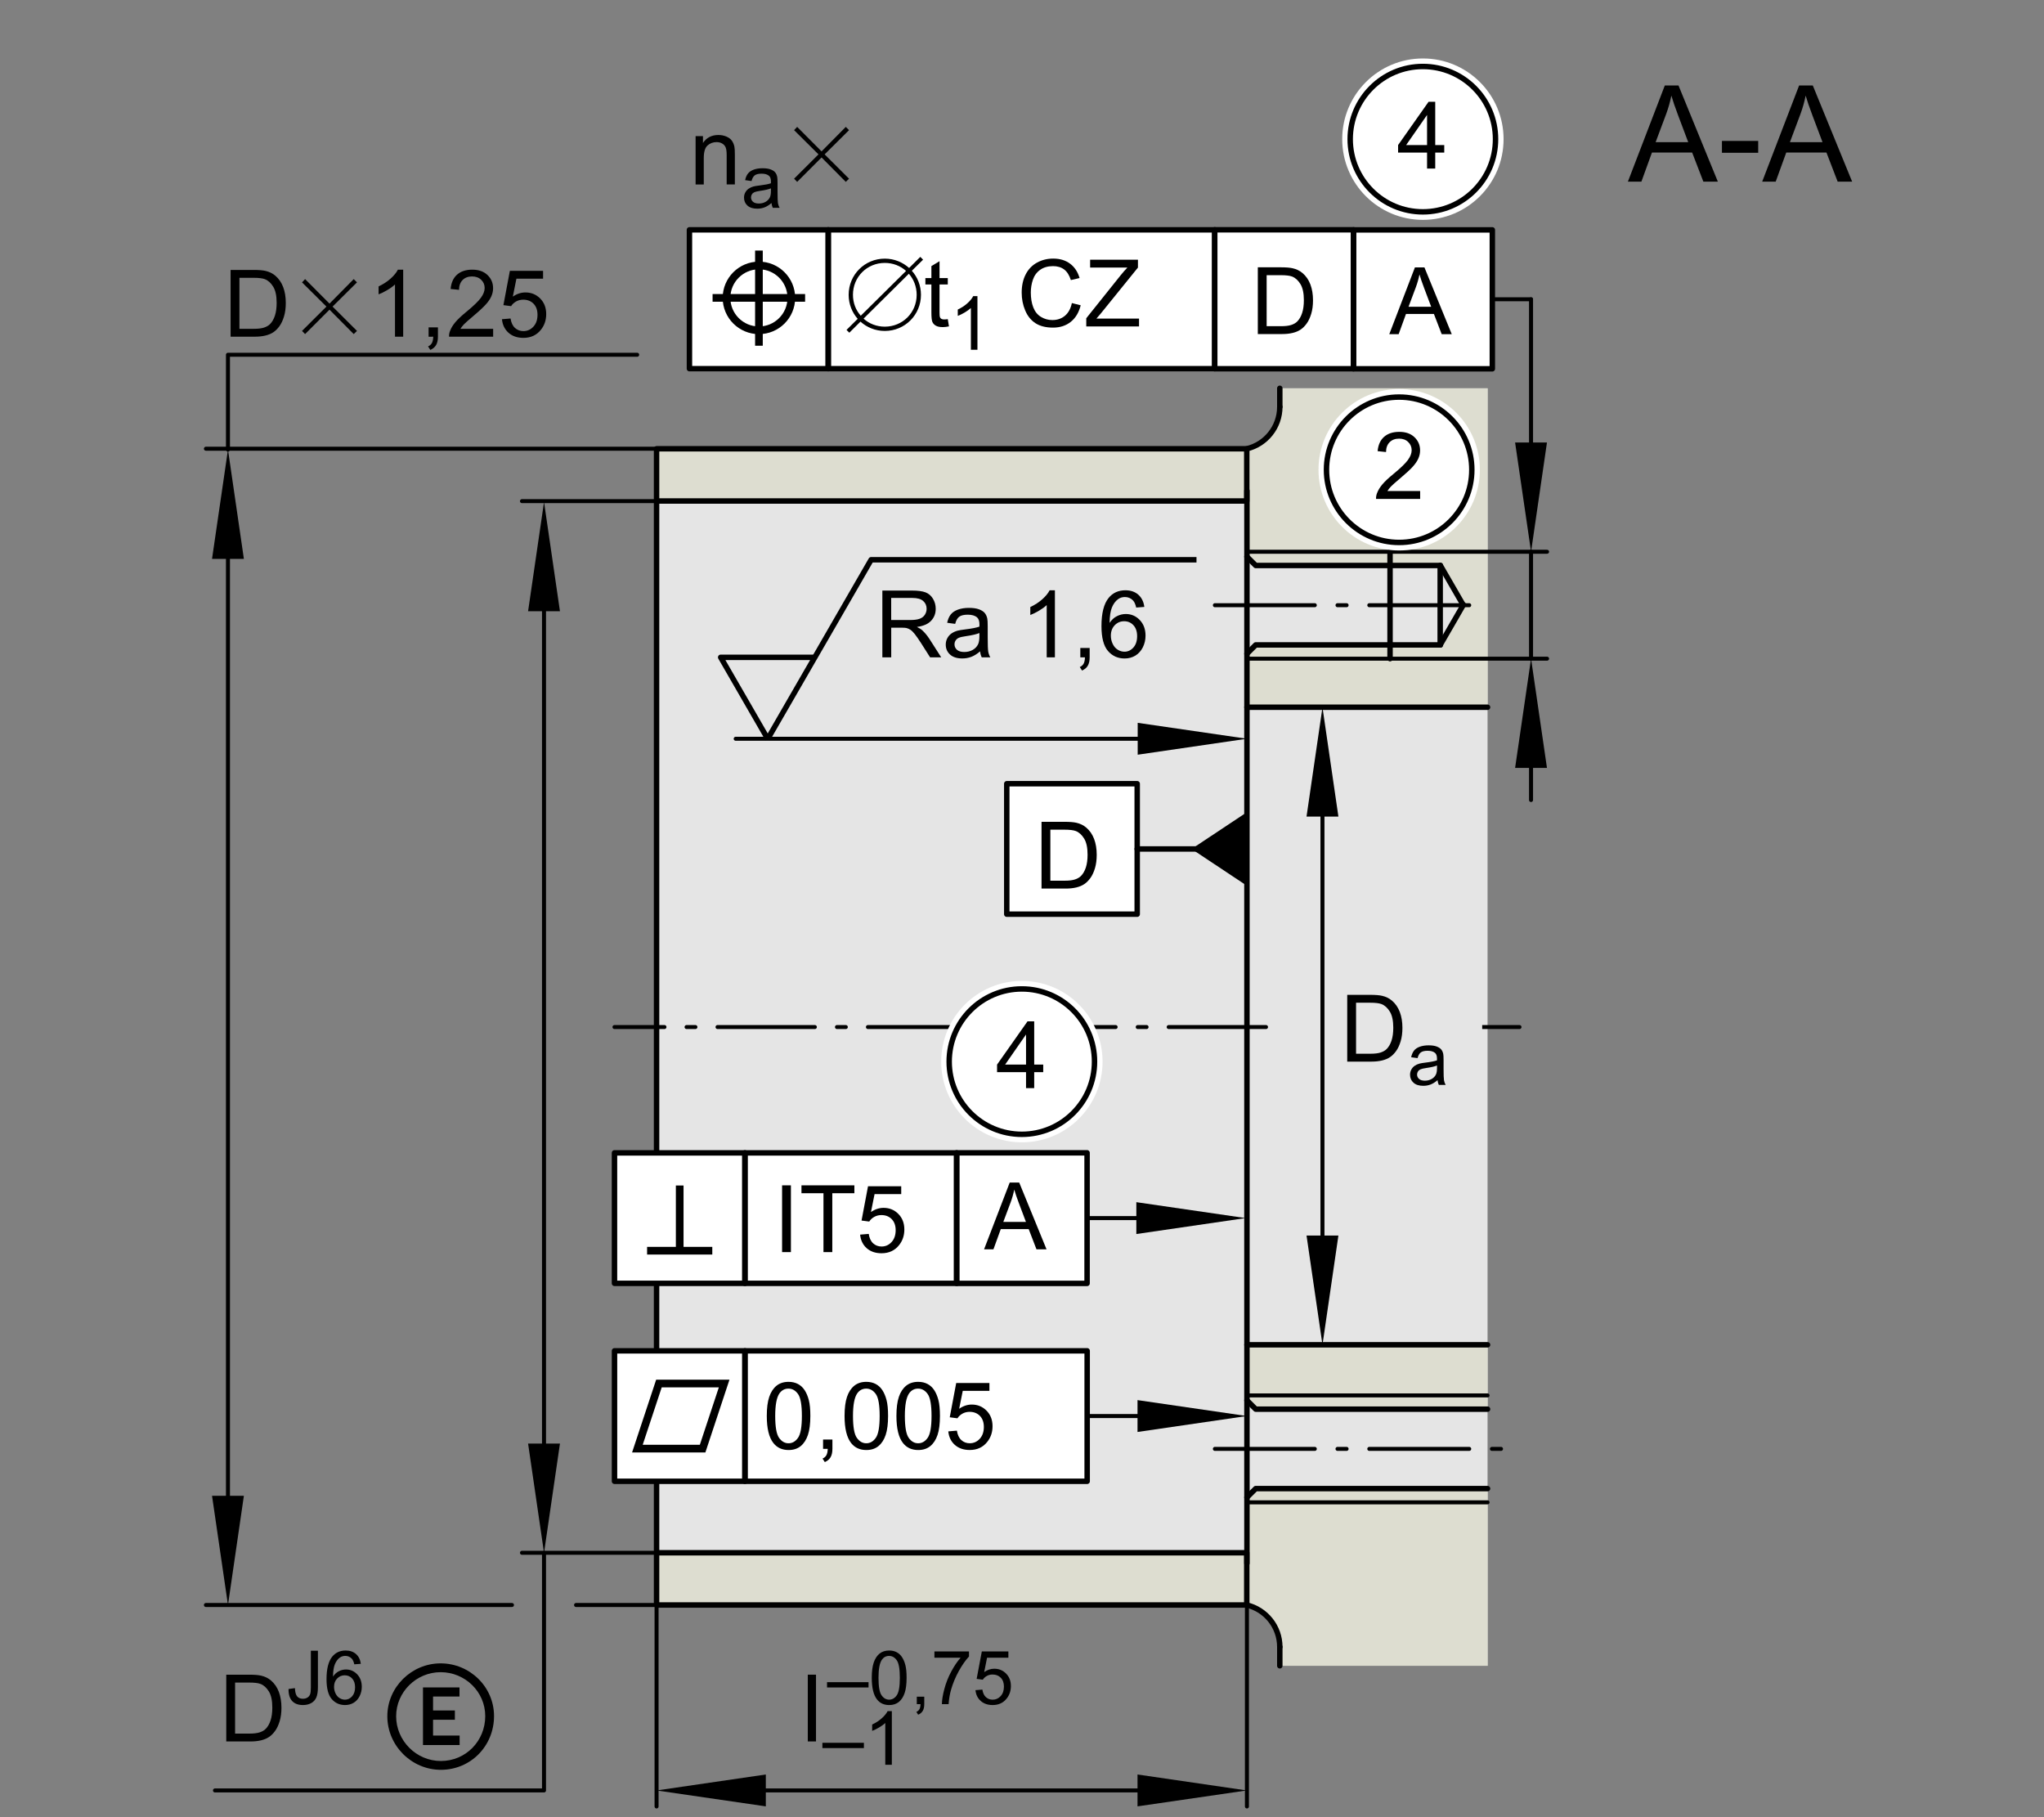
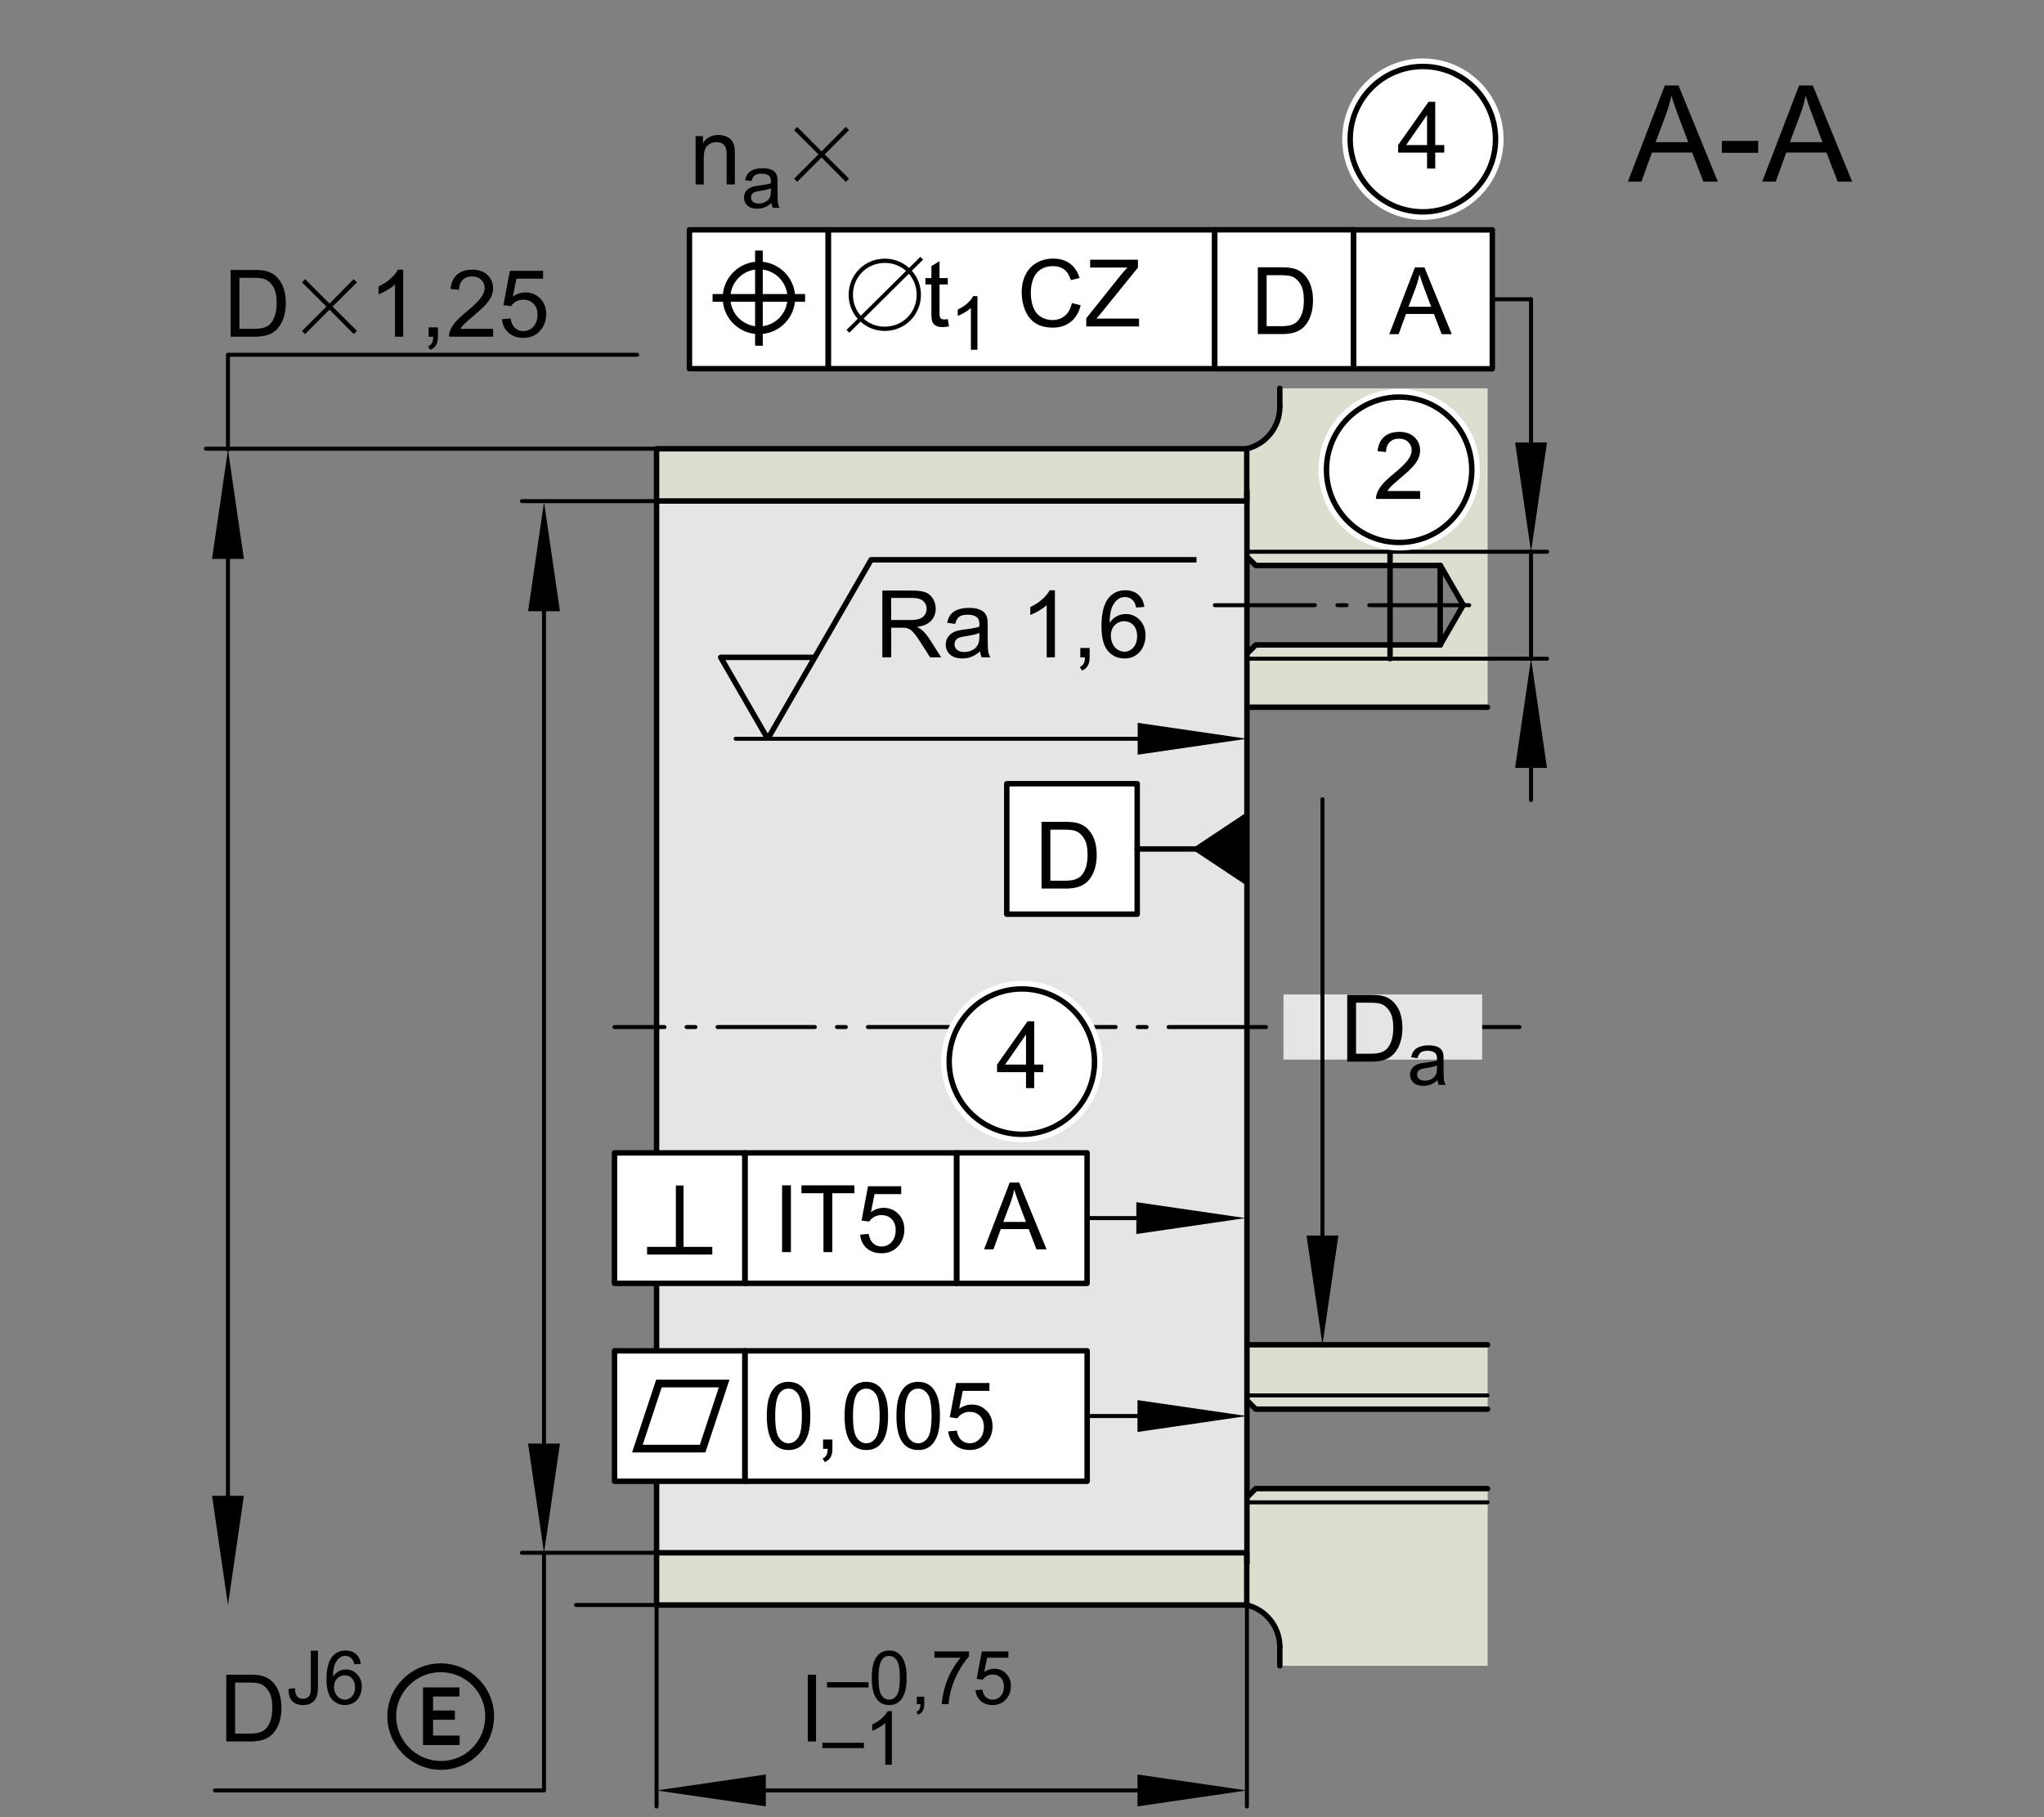
<svg xmlns="http://www.w3.org/2000/svg" version="1.1" x="0px" y="0px" viewBox="0 0 127.559 113.386" style="enable-background:new 0 0 127.559 113.386;" xml:space="preserve">
  <rect x="0" y="0" width="127.559" height="113.386" fill="#808080" stroke="none" />
  <g id="rahmen">
    <rect id="Rahmen_x5F_transp_1_" style="fill:none;" width="127.559" height="113.386" />
  </g>
  <g id="diagramm_x5F_hintergrund">
</g>
  <g id="fuellungen">
-     <path style="fill:#E5E5E5;" d="M92.833,24.23v79.708H79.866v-1.175c0-1.265-0.874-2.326-2.049-2.615v-72.14   c1.175-0.289,2.049-1.356,2.049-2.621V24.23H92.833z" />
    <rect x="40.974" y="28.003" style="fill:#E5E5E5;" width="36.832" height="72.145" />
    <rect x="40.98" y="27.998" style="fill:#DDDDD0;" width="36.83" height="3.26" />
    <rect x="40.98" y="96.888" style="fill:#DDDDD0;" width="36.83" height="3.26" />
    <path style="fill:#DDDDD0;" d="M92.84,24.228v19.9H77.82v-3.34l0.55-0.55h11.51l1.45-2.5l-0.03-0.02l-1.41-2.44H78.37l-0.55-0.54   v-4.12h-0.01v-2.62c1.18-0.28,2.06-1.34,2.06-2.61v-1.16H92.84z" />
    <polygon style="fill:#DDDDD0;" points="92.84,83.908 92.84,87.928 78.37,87.928 77.82,87.378 77.82,83.908  " />
    <path style="fill:#DDDDD0;" d="M92.84,92.878v11.06H79.87v-1.18c0-1.27-0.88-2.33-2.06-2.61v-2.6h0.01v-4.12l0.55-0.55H92.84z" />
  </g>
  <g id="lichtkanten">
    <g id="festeKanten">
	</g>
  </g>
  <g id="konturen">
    <polyline style="fill:none;stroke:#000000;stroke-width:0.34;stroke-linecap:round;stroke-linejoin:round;stroke-miterlimit:10;" points="   77.817,34.736 78.365,35.284 89.889,35.284  " />
    <line style="fill:none;stroke:#000000;stroke-width:0.34;stroke-linecap:round;stroke-linejoin:round;stroke-miterlimit:10;" x1="86.748" y1="34.427" x2="86.748" y2="41.099" />
    <line style="fill:none;stroke:#000000;stroke-width:0.34;stroke-linecap:round;stroke-linejoin:round;stroke-miterlimit:10;" x1="89.877" y1="35.284" x2="89.877" y2="40.241" />
    <line style="fill:none;stroke:#000000;stroke-width:0.34;stroke-linecap:round;stroke-linejoin:round;stroke-miterlimit:10;" x1="89.889" y1="35.284" x2="91.294" y2="37.718" />
    <line style="fill:none;stroke:#000000;stroke-width:0.25;stroke-linecap:round;stroke-linejoin:round;stroke-miterlimit:10.433;" x1="77.817" y1="34.427" x2="86.748" y2="34.427" />
    <polyline style="fill:none;stroke:#000000;stroke-width:0.34;stroke-linecap:round;stroke-linejoin:round;stroke-miterlimit:10;" points="   77.817,40.79 78.365,40.241 89.889,40.241  " />
    <line style="fill:none;stroke:#000000;stroke-width:0.25;stroke-linecap:round;stroke-linejoin:round;stroke-miterlimit:10.433;" x1="77.817" y1="41.099" x2="86.748" y2="41.099" />
    <line style="fill:none;stroke:#000000;stroke-width:0.34;stroke-linecap:round;stroke-linejoin:round;stroke-miterlimit:10;" x1="91.324" y1="37.736" x2="89.877" y2="40.241" />
    <polyline style="fill:none;stroke:#000000;stroke-width:0.34;stroke-linecap:round;stroke-linejoin:round;stroke-miterlimit:10;" points="   77.817,87.378 78.365,87.926 92.833,87.926  " />
    <line style="fill:none;stroke:#000000;stroke-width:0.25;stroke-linecap:round;stroke-linejoin:round;stroke-miterlimit:10.433;" x1="77.817" y1="87.069" x2="92.833" y2="87.069" />
    <polyline style="fill:none;stroke:#000000;stroke-width:0.34;stroke-linecap:round;stroke-linejoin:round;stroke-miterlimit:10;" points="   77.817,93.431 78.365,92.883 92.833,92.883  " />
    <line style="fill:none;stroke:#000000;stroke-width:0.25;stroke-linecap:round;stroke-linejoin:round;stroke-miterlimit:10.433;" x1="77.817" y1="93.74" x2="92.833" y2="93.74" />
    <line style="fill:none;stroke:#000000;stroke-width:0.34;stroke-linecap:round;stroke-linejoin:round;stroke-miterlimit:10;" x1="79.868" y1="24.229" x2="79.868" y2="25.386" />
    <path style="fill:none;stroke:#000000;stroke-width:0.34;stroke-linecap:round;stroke-linejoin:round;stroke-miterlimit:10;" d="   M79.868,25.386c0,1.27-0.879,2.334-2.062,2.617" />
    <line style="fill:none;stroke:#000000;stroke-width:0.25;stroke-linecap:round;stroke-linejoin:round;stroke-miterlimit:10.433;stroke-dasharray:6.236,1.417,0.567,1.417;" x1="75.816" y1="37.763" x2="92.57" y2="37.763" />
    <g>
      <g>
        <line style="fill:none;stroke:#000000;stroke-width:0.25;stroke-linecap:round;stroke-linejoin:round;" x1="38.348" y1="64.084" x2="41.466" y2="64.084" />
        <line style="fill:none;stroke:#000000;stroke-width:0.25;stroke-linecap:round;stroke-linejoin:round;stroke-dasharray:0.552,1.38;" x1="42.846" y1="64.084" x2="44.088" y2="64.084" />
        <line style="fill:none;stroke:#000000;stroke-width:0.25;stroke-linecap:round;stroke-linejoin:round;stroke-dasharray:6.073,1.38,0.552,1.38;" x1="44.779" y1="64.084" x2="91.018" y2="64.084" />
        <line style="fill:none;stroke:#000000;stroke-width:0.25;stroke-linecap:round;stroke-linejoin:round;" x1="91.708" y1="64.084" x2="94.826" y2="64.084" />
      </g>
    </g>
    <line style="fill:none;stroke:#000000;stroke-width:0.34;stroke-linecap:round;stroke-linejoin:round;stroke-miterlimit:10;" x1="77.817" y1="44.129" x2="92.833" y2="44.129" />
    <line style="fill:none;stroke:#000000;stroke-width:0.34;stroke-linecap:round;stroke-linejoin:round;stroke-miterlimit:10;" x1="79.868" y1="103.939" x2="79.868" y2="102.763" />
    <line style="fill:none;stroke:#000000;stroke-width:0.34;stroke-linecap:round;stroke-linejoin:round;stroke-miterlimit:10;" x1="77.817" y1="97.547" x2="77.817" y2="30.62" />
    <path style="fill:none;stroke:#000000;stroke-width:0.34;stroke-linecap:round;stroke-linejoin:round;stroke-miterlimit:10;" d="   M79.868,102.763c0-1.27-0.879-2.334-2.062-2.617" />
-     <line style="fill:none;stroke:#000000;stroke-width:0.25;stroke-linecap:round;stroke-linejoin:round;stroke-miterlimit:10.433;stroke-dasharray:6.236,1.417,0.567,1.417;" x1="75.816" y1="90.405" x2="94.093" y2="90.405" />
    <line style="fill:none;stroke:#000000;stroke-width:0.34;stroke-linecap:round;stroke-linejoin:round;stroke-miterlimit:10;" x1="77.817" y1="83.911" x2="92.833" y2="83.911" />
    <line style="fill:none;stroke:#000000;stroke-width:0.34;stroke-linecap:round;stroke-linejoin:round;stroke-miterlimit:10;" x1="40.974" y1="31.261" x2="40.974" y2="96.888" />
    <rect x="40.974" y="28.003" style="fill:none;stroke:#000000;stroke-width:0.34;stroke-linecap:round;stroke-linejoin:round;stroke-miterlimit:10;" width="36.832" height="3.257" />
    <rect x="40.974" y="96.888" style="fill:none;stroke:#000000;stroke-width:0.34;stroke-linecap:round;stroke-linejoin:round;stroke-miterlimit:10;" width="36.832" height="3.257" />
  </g>
  <g id="masslinien_x5F_masspfeile">
    <rect x="80.097" y="62.05" style="fill:#E5E5E5;" width="12.401" height="4.066" />
    <polyline style="fill:none;stroke:#000000;stroke-width:0.34;stroke-linejoin:round;stroke-miterlimit:10;" points="   47.912,46.104 44.975,41.015 50.847,41.015  " />
    <polyline style="fill:none;stroke:#000000;stroke-width:0.34;stroke-linejoin:round;stroke-miterlimit:10;" points="   47.912,46.104 54.364,34.927 74.669,34.927  " />
    <g>
      <g>
        <line style="fill:none;stroke:#000000;stroke-width:0.25;stroke-linecap:round;stroke-linejoin:round;" x1="72.08" y1="46.096" x2="45.912" y2="46.096" />
        <g>
          <polygon points="70.999,45.102 77.817,46.095 70.999,47.091     " />
        </g>
      </g>
    </g>
    <g>
      <g>
        <line style="fill:none;stroke:#000000;stroke-width:0.25;stroke-linecap:round;stroke-linejoin:round;" x1="82.53" y1="78.174" x2="82.53" y2="49.871" />
        <g>
          <polygon points="83.525,77.093 82.531,83.911 81.536,77.093     " />
        </g>
        <g>
-           <polygon points="83.525,50.951 82.531,44.133 81.536,50.951     " />
-         </g>
+           </g>
      </g>
    </g>
    <g>
      <g>
        <line style="fill:none;stroke:#000000;stroke-width:0.25;stroke-linecap:round;stroke-linejoin:round;" x1="72.068" y1="88.356" x2="67.841" y2="88.356" />
        <g>
          <polygon points="70.988,87.362 77.806,88.355 70.988,89.35     " />
        </g>
      </g>
    </g>
    <g>
      <g>
        <line style="fill:none;stroke:#000000;stroke-width:0.25;stroke-linecap:round;stroke-linejoin:round;" x1="71.995" y1="76.005" x2="67.841" y2="76.005" />
        <g>
          <polygon points="70.915,75.011 77.732,76.004 70.915,76.999     " />
        </g>
      </g>
    </g>
    <line style="fill:none;stroke:#000000;stroke-width:0.25;stroke-linecap:round;stroke-linejoin:round;stroke-miterlimit:10.433;" x1="95.547" y1="18.672" x2="93.127" y2="18.672" />
    <line style="fill:none;stroke:#000000;stroke-width:0.25;stroke-linecap:round;stroke-linejoin:round;stroke-miterlimit:10.433;" x1="86.75" y1="41.099" x2="96.547" y2="41.099" />
    <line style="fill:none;stroke:#000000;stroke-width:0.25;stroke-linecap:round;stroke-linejoin:round;stroke-miterlimit:10.433;" x1="86.748" y1="34.427" x2="96.547" y2="34.427" />
    <line style="fill:none;stroke:#000000;stroke-width:0.25;stroke-linecap:round;stroke-linejoin:round;stroke-miterlimit:10.433;" x1="95.547" y1="41.099" x2="95.547" y2="34.427" />
    <g>
      <g>
        <line style="fill:none;stroke:#000000;stroke-width:0.25;stroke-linecap:round;stroke-linejoin:round;" x1="95.547" y1="49.918" x2="95.547" y2="46.836" />
        <g>
          <polygon points="96.541,47.916 95.548,41.099 94.552,47.916     " />
        </g>
      </g>
    </g>
    <g>
      <g>
        <line style="fill:none;stroke:#000000;stroke-width:0.25;stroke-linecap:round;stroke-linejoin:round;" x1="95.547" y1="28.69" x2="95.547" y2="18.677" />
        <g>
          <polygon points="96.541,27.61 95.548,34.427 94.552,27.61     " />
        </g>
      </g>
    </g>
    <line style="fill:none;stroke:#000000;stroke-width:0.25;stroke-linecap:round;stroke-linejoin:round;stroke-miterlimit:10.433;" x1="77.817" y1="100.149" x2="77.817" y2="112.717" />
    <line style="fill:none;stroke:#000000;stroke-width:0.25;stroke-linecap:round;stroke-linejoin:round;stroke-miterlimit:10.433;" x1="40.974" y1="100.149" x2="40.974" y2="112.717" />
    <line style="fill:none;stroke:#000000;stroke-width:0.25;stroke-linecap:round;stroke-linejoin:round;stroke-miterlimit:10.433;" x1="40.974" y1="96.888" x2="32.575" y2="96.888" />
    <line style="fill:none;stroke:#000000;stroke-width:0.25;stroke-linecap:round;stroke-linejoin:round;stroke-miterlimit:10.433;" x1="40.974" y1="31.269" x2="32.575" y2="31.269" />
    <g>
      <g>
        <line style="fill:none;stroke:#000000;stroke-width:0.25;stroke-linecap:round;stroke-linejoin:round;" x1="33.95" y1="91.154" x2="33.95" y2="37.058" />
        <g>
          <polygon points="34.945,90.074 33.951,96.891 32.956,90.074     " />
        </g>
        <g>
          <polygon points="34.945,38.139 33.951,31.321 32.956,38.139     " />
        </g>
      </g>
    </g>
-     <line style="fill:none;stroke:#000000;stroke-width:0.25;stroke-linecap:round;stroke-linejoin:round;stroke-miterlimit:10.433;" x1="31.95" y1="100.146" x2="12.85" y2="100.146" />
    <line style="fill:none;stroke:#000000;stroke-width:0.25;stroke-linecap:round;stroke-linejoin:round;stroke-miterlimit:10.433;" x1="40.974" y1="100.146" x2="35.95" y2="100.146" />
    <line style="fill:none;stroke:#000000;stroke-width:0.25;stroke-linecap:round;stroke-linejoin:round;stroke-miterlimit:10.433;" x1="40.974" y1="27.998" x2="12.851" y2="27.998" />
    <g>
      <g>
        <line style="fill:none;stroke:#000000;stroke-width:0.25;stroke-linecap:round;stroke-linejoin:round;" x1="14.226" y1="94.412" x2="14.226" y2="33.792" />
        <g>
          <polygon points="15.22,93.332 14.227,100.149 13.232,93.332     " />
        </g>
        <g>
          <polygon points="15.22,34.872 14.227,28.055 13.232,34.872     " />
        </g>
      </g>
    </g>
    <g>
      <path d="M50.412,108.66v-4.166h0.512v4.166H50.412z" />
      <path d="M51.323,109.074v-0.33h2.59v0.33H51.323z" />
      <path d="M55.657,110.115h-0.41v-2.607c-0.098,0.094-0.228,0.188-0.387,0.281c-0.16,0.095-0.304,0.165-0.431,0.212v-0.396    c0.229-0.107,0.429-0.238,0.6-0.392c0.171-0.152,0.292-0.301,0.364-0.445h0.264V110.115z" />
    </g>
    <g>
      <path d="M51.612,105.292v-0.33h2.59v0.33H51.612z" />
      <path d="M54.404,104.689c0-0.395,0.041-0.711,0.122-0.951s0.202-0.426,0.361-0.557c0.16-0.13,0.361-0.195,0.604-0.195    c0.179,0,0.336,0.036,0.471,0.108c0.135,0.071,0.246,0.176,0.334,0.312c0.088,0.136,0.157,0.301,0.207,0.495    c0.05,0.195,0.075,0.458,0.075,0.788c0,0.391-0.04,0.707-0.121,0.946c-0.08,0.24-0.2,0.427-0.36,0.558    c-0.16,0.131-0.362,0.196-0.606,0.196c-0.321,0-0.574-0.115-0.757-0.346C54.514,105.767,54.404,105.315,54.404,104.689z     M54.824,104.689c0,0.547,0.064,0.911,0.192,1.092c0.128,0.182,0.286,0.272,0.474,0.272s0.346-0.091,0.474-0.273    c0.128-0.182,0.192-0.545,0.192-1.091c0-0.549-0.064-0.913-0.192-1.094s-0.288-0.271-0.479-0.271c-0.188,0-0.338,0.08-0.45,0.238    C54.895,103.767,54.824,104.143,54.824,104.689z" />
      <path d="M57.214,106.333v-0.466h0.466v0.466c0,0.171-0.03,0.31-0.091,0.415c-0.061,0.105-0.157,0.187-0.289,0.244l-0.113-0.175    c0.086-0.038,0.15-0.094,0.191-0.167c0.041-0.074,0.063-0.18,0.068-0.317H57.214z" />
      <path d="M58.314,103.437v-0.394h2.157v0.318c-0.212,0.227-0.422,0.526-0.631,0.9c-0.208,0.375-0.369,0.76-0.483,1.155    c-0.082,0.278-0.134,0.584-0.157,0.916h-0.42c0.004-0.262,0.056-0.579,0.155-0.95c0.098-0.371,0.24-0.729,0.424-1.074    s0.38-0.636,0.588-0.872H58.314z" />
      <path d="M60.876,105.46l0.43-0.036c0.032,0.209,0.105,0.366,0.222,0.472c0.116,0.105,0.256,0.158,0.419,0.158    c0.197,0,0.364-0.074,0.5-0.223c0.136-0.149,0.205-0.346,0.205-0.592c0-0.233-0.065-0.417-0.197-0.552    c-0.131-0.136-0.303-0.203-0.515-0.203c-0.132,0-0.251,0.03-0.357,0.09c-0.106,0.061-0.189,0.138-0.25,0.233l-0.384-0.05    l0.323-1.712h1.657v0.391h-1.33l-0.179,0.896c0.2-0.139,0.41-0.209,0.629-0.209c0.291,0,0.537,0.101,0.737,0.303    c0.2,0.201,0.3,0.461,0.3,0.777c0,0.302-0.088,0.563-0.264,0.782c-0.213,0.27-0.505,0.404-0.875,0.404    c-0.303,0-0.551-0.085-0.742-0.255C61.013,105.966,60.903,105.74,60.876,105.46z" />
    </g>
    <g>
      <g>
        <line style="fill:none;stroke:#000000;stroke-width:0.25;stroke-linecap:round;stroke-linejoin:round;" x1="46.711" y1="111.717" x2="72.068" y2="111.717" />
        <g>
          <polygon points="47.792,112.711 40.974,111.718 47.792,110.722     " />
        </g>
        <g>
          <polygon points="70.988,112.711 77.806,111.718 70.988,110.722     " />
        </g>
      </g>
    </g>
    <polyline style="fill:none;stroke:#000000;stroke-width:0.25;stroke-linecap:round;stroke-linejoin:round;stroke-miterlimit:10.433;" points="   33.95,96.891 33.95,111.717 13.415,111.717  " />
  </g>
  <g id="_x30_k_x5F_0k">
    <g>
      <path d="M14.12,108.661v-4.166h1.435c0.324,0,0.571,0.02,0.742,0.06c0.239,0.055,0.442,0.154,0.611,0.299    c0.22,0.186,0.384,0.423,0.493,0.712c0.109,0.288,0.163,0.618,0.163,0.99c0,0.316-0.037,0.597-0.111,0.841    c-0.074,0.244-0.168,0.446-0.284,0.606c-0.115,0.16-0.242,0.286-0.379,0.378c-0.137,0.092-0.303,0.162-0.497,0.209    c-0.194,0.048-0.417,0.071-0.669,0.071H14.12z M14.671,108.17h0.889c0.275,0,0.49-0.026,0.646-0.077s0.281-0.123,0.374-0.216    c0.13-0.131,0.232-0.307,0.305-0.527c0.073-0.221,0.109-0.488,0.109-0.803c0-0.436-0.071-0.771-0.214-1.005    c-0.143-0.233-0.317-0.391-0.521-0.47c-0.148-0.058-0.386-0.086-0.713-0.086h-0.875V108.17z" />
      <path d="M18.007,105.388l0.398-0.055c0.011,0.255,0.059,0.429,0.144,0.522c0.084,0.094,0.202,0.142,0.352,0.142    c0.111,0,0.206-0.025,0.287-0.076c0.08-0.051,0.136-0.12,0.166-0.207s0.045-0.227,0.045-0.417V103h0.441v2.271    c0,0.279-0.034,0.495-0.101,0.647c-0.067,0.153-0.174,0.271-0.32,0.351c-0.146,0.08-0.318,0.12-0.515,0.12    c-0.292,0-0.517-0.084-0.672-0.252S18.002,105.72,18.007,105.388z" />
      <path d="M22.518,103.816l-0.407,0.032c-0.037-0.161-0.088-0.277-0.155-0.351c-0.111-0.116-0.247-0.175-0.409-0.175    c-0.13,0-0.245,0.036-0.343,0.109c-0.129,0.094-0.23,0.23-0.305,0.411s-0.113,0.438-0.116,0.771    c0.099-0.149,0.219-0.262,0.362-0.334c0.142-0.073,0.292-0.109,0.448-0.109c0.273,0,0.505,0.101,0.697,0.302    c0.192,0.2,0.288,0.46,0.288,0.778c0,0.209-0.045,0.403-0.135,0.583s-0.214,0.317-0.372,0.413    c-0.158,0.095-0.336,0.143-0.537,0.143c-0.341,0-0.619-0.125-0.834-0.376s-0.323-0.664-0.323-1.24    c0-0.644,0.119-1.112,0.357-1.405c0.208-0.254,0.487-0.382,0.839-0.382c0.262,0,0.477,0.074,0.645,0.221    C22.384,103.355,22.485,103.558,22.518,103.816z M20.847,105.253c0,0.142,0.03,0.276,0.09,0.405    c0.06,0.129,0.144,0.227,0.251,0.294c0.108,0.067,0.221,0.102,0.339,0.102c0.173,0,0.321-0.07,0.446-0.209    c0.124-0.14,0.186-0.329,0.186-0.568c0-0.23-0.061-0.412-0.184-0.545c-0.123-0.133-0.277-0.199-0.464-0.199    c-0.185,0-0.342,0.066-0.47,0.199C20.912,104.864,20.847,105.038,20.847,105.253z" />
      <path d="M30.831,107.078c0,1.868-1.458,3.352-3.316,3.352c-1.842,0-3.343-1.519-3.343-3.343c0-1.815,1.51-3.299,3.325-3.299    C29.321,103.788,30.831,105.254,30.831,107.078z M24.722,107.087c0,1.519,1.248,2.793,2.793,2.793s2.767-1.239,2.767-2.802    c0-1.519-1.257-2.74-2.784-2.74C25.979,104.338,24.722,105.577,24.722,107.087z M28.675,105.289v0.567h-1.649v0.873h1.361v0.576    h-1.361v0.986h1.658v0.593h-2.287v-3.596H28.675z" />
    </g>
    <g id="Kreisziffer3">
	</g>
    <rect x="43.024" y="14.344" style="fill:#FFFFFF;" width="50.103" height="8.66" />
    <g>
      <path d="M55.065,41.015v-4.166h1.847c0.371,0,0.654,0.038,0.847,0.112c0.193,0.075,0.348,0.207,0.463,0.396    s0.173,0.398,0.173,0.628c0,0.295-0.096,0.544-0.287,0.748c-0.191,0.203-0.487,0.332-0.887,0.386    c0.146,0.07,0.257,0.139,0.333,0.208c0.161,0.148,0.313,0.333,0.458,0.554l0.725,1.134h-0.693l-0.551-0.867    c-0.161-0.25-0.293-0.441-0.397-0.574c-0.104-0.132-0.198-0.225-0.28-0.278s-0.166-0.09-0.251-0.111    c-0.063-0.013-0.165-0.02-0.307-0.02h-0.64v1.85H55.065z M55.616,38.687h1.185c0.252,0,0.449-0.026,0.591-0.078    c0.142-0.052,0.25-0.135,0.324-0.25s0.111-0.239,0.111-0.374c0-0.197-0.071-0.359-0.214-0.486s-0.369-0.19-0.678-0.19h-1.319    V38.687z" />
      <path d="M61.164,40.643c-0.189,0.161-0.372,0.274-0.547,0.341s-0.363,0.1-0.564,0.1c-0.332,0-0.586-0.081-0.764-0.243    c-0.178-0.162-0.268-0.369-0.268-0.621c0-0.147,0.034-0.283,0.101-0.405s0.155-0.22,0.264-0.294    c0.109-0.074,0.232-0.13,0.368-0.168c0.101-0.026,0.252-0.052,0.455-0.077c0.413-0.049,0.717-0.108,0.912-0.176    c0.002-0.07,0.003-0.114,0.003-0.133c0-0.208-0.048-0.355-0.145-0.44c-0.13-0.116-0.325-0.173-0.583-0.173    c-0.24,0-0.418,0.042-0.533,0.126c-0.115,0.084-0.199,0.233-0.254,0.447l-0.5-0.068c0.045-0.214,0.12-0.387,0.225-0.519    c0.104-0.131,0.254-0.233,0.452-0.304c0.197-0.071,0.425-0.107,0.685-0.107c0.257,0,0.467,0.031,0.628,0.091    s0.279,0.137,0.355,0.229c0.076,0.092,0.129,0.208,0.159,0.348c0.017,0.087,0.026,0.245,0.026,0.472v0.682    c0,0.476,0.011,0.776,0.033,0.902c0.021,0.126,0.064,0.247,0.129,0.362h-0.534C61.213,40.909,61.179,40.785,61.164,40.643z     M61.121,39.5c-0.186,0.076-0.464,0.14-0.835,0.193c-0.21,0.03-0.359,0.064-0.446,0.102c-0.087,0.038-0.155,0.093-0.202,0.167    c-0.047,0.073-0.071,0.154-0.071,0.243c0,0.137,0.052,0.25,0.155,0.341c0.104,0.091,0.254,0.136,0.453,0.136    c0.197,0,0.373-0.043,0.526-0.129c0.153-0.086,0.266-0.204,0.338-0.354c0.055-0.116,0.082-0.286,0.082-0.512V39.5z" />
      <path d="M65.833,41.015h-0.512v-3.26c-0.123,0.118-0.285,0.235-0.484,0.353c-0.2,0.118-0.379,0.206-0.539,0.264v-0.494    c0.286-0.135,0.536-0.297,0.75-0.489c0.214-0.191,0.365-0.377,0.455-0.557h0.33V41.015z" />
      <path d="M67.419,41.015v-0.583h0.583v0.583c0,0.214-0.038,0.387-0.114,0.519s-0.196,0.233-0.361,0.306l-0.142-0.219    c0.108-0.047,0.188-0.117,0.239-0.209c0.051-0.092,0.08-0.224,0.085-0.396H67.419z" />
      <path d="M71.414,37.869l-0.508,0.04c-0.045-0.201-0.11-0.347-0.193-0.438c-0.138-0.146-0.309-0.219-0.512-0.219    c-0.163,0-0.306,0.045-0.429,0.137c-0.161,0.117-0.288,0.289-0.38,0.514c-0.093,0.226-0.142,0.547-0.145,0.963    c0.123-0.188,0.273-0.327,0.452-0.417c0.178-0.091,0.365-0.137,0.56-0.137c0.341,0,0.631,0.125,0.871,0.376    c0.239,0.251,0.359,0.576,0.359,0.974c0,0.261-0.057,0.504-0.169,0.729c-0.112,0.224-0.268,0.396-0.464,0.516    c-0.197,0.119-0.42,0.179-0.671,0.179c-0.426,0-0.774-0.157-1.043-0.471s-0.403-0.83-0.403-1.55c0-0.805,0.149-1.39,0.446-1.756    c0.259-0.318,0.609-0.478,1.048-0.478c0.328,0,0.597,0.092,0.806,0.276C71.247,37.291,71.372,37.545,71.414,37.869z     M69.325,39.665c0,0.176,0.037,0.345,0.112,0.505c0.075,0.161,0.179,0.284,0.314,0.368c0.134,0.084,0.275,0.126,0.423,0.126    c0.216,0,0.401-0.087,0.557-0.261c0.155-0.174,0.233-0.411,0.233-0.71c0-0.288-0.077-0.515-0.23-0.681    c-0.153-0.166-0.347-0.249-0.58-0.249c-0.231,0-0.427,0.083-0.588,0.249C69.406,39.178,69.325,39.396,69.325,39.665z" />
    </g>
    <g>
      <path d="M84.076,66.241v-4.166h1.435c0.324,0,0.571,0.02,0.742,0.06c0.239,0.055,0.442,0.154,0.611,0.298    c0.22,0.186,0.384,0.423,0.493,0.712s0.163,0.619,0.163,0.99c0,0.316-0.037,0.597-0.111,0.841    c-0.074,0.245-0.168,0.447-0.284,0.607c-0.115,0.16-0.242,0.286-0.379,0.378c-0.137,0.092-0.303,0.162-0.497,0.209    s-0.417,0.071-0.669,0.071H84.076z M84.627,65.749h0.889c0.275,0,0.49-0.025,0.646-0.077s0.281-0.123,0.374-0.216    c0.13-0.131,0.232-0.307,0.305-0.527c0.073-0.221,0.109-0.488,0.109-0.803c0-0.436-0.071-0.771-0.214-1.004    c-0.143-0.234-0.317-0.391-0.521-0.471c-0.148-0.057-0.386-0.085-0.713-0.085h-0.875V65.749z" />
      <path d="M89.712,67.398c-0.151,0.129-0.297,0.22-0.438,0.273c-0.14,0.053-0.291,0.08-0.452,0.08c-0.265,0-0.469-0.065-0.611-0.195    c-0.143-0.129-0.214-0.295-0.214-0.497c0-0.118,0.027-0.226,0.081-0.324c0.054-0.098,0.124-0.176,0.211-0.235    c0.087-0.059,0.185-0.104,0.294-0.134c0.08-0.021,0.201-0.042,0.364-0.062c0.33-0.039,0.573-0.086,0.729-0.141    c0.001-0.056,0.002-0.092,0.002-0.107c0-0.167-0.039-0.284-0.116-0.353c-0.104-0.092-0.26-0.139-0.466-0.139    c-0.192,0-0.334,0.034-0.426,0.101c-0.092,0.068-0.16,0.187-0.204,0.358l-0.4-0.055c0.036-0.171,0.096-0.31,0.179-0.415    c0.083-0.105,0.204-0.187,0.362-0.243s0.34-0.085,0.548-0.085c0.206,0,0.374,0.024,0.502,0.073    c0.129,0.049,0.224,0.11,0.284,0.183c0.061,0.074,0.103,0.167,0.127,0.279c0.014,0.069,0.021,0.195,0.021,0.377v0.546    c0,0.38,0.008,0.621,0.026,0.722c0.018,0.101,0.052,0.198,0.104,0.29h-0.427C89.752,67.611,89.724,67.512,89.712,67.398z     M89.678,66.484c-0.148,0.061-0.371,0.112-0.668,0.155c-0.168,0.024-0.287,0.051-0.357,0.082c-0.07,0.031-0.124,0.075-0.161,0.133    c-0.038,0.058-0.057,0.123-0.057,0.194c0,0.109,0.042,0.2,0.124,0.273s0.204,0.109,0.363,0.109c0.157,0,0.298-0.034,0.42-0.104    c0.123-0.069,0.213-0.163,0.271-0.283c0.044-0.093,0.066-0.229,0.066-0.41V66.484z" />
    </g>
    <polyline style="fill:#FFFFFF;" points="70.969,48.903 62.829,48.903 62.829,57.043 70.969,57.043 70.969,48.903  " />
    <polyline style="fill:none;stroke:#000000;stroke-width:0.34;stroke-linecap:round;stroke-linejoin:round;stroke-miterlimit:10;" points="   62.829,57.042 66.899,57.042 70.969,57.042 70.969,48.902 62.829,48.902 62.829,57.042  " />
    <line style="fill:none;stroke:#000000;stroke-width:0.34;stroke-linecap:round;stroke-linejoin:round;stroke-miterlimit:10;" x1="70.969" y1="52.973" x2="76.706" y2="52.973" />
    <polyline style="stroke:#000000;stroke-width:0.34;stroke-linecap:round;stroke-linejoin:round;stroke-miterlimit:10;" points="   74.669,52.973 77.732,50.939 77.732,55.007 74.669,52.973  " />
    <g>
      <path d="M64.998,55.444v-4.166h1.435c0.324,0,0.571,0.02,0.742,0.06c0.239,0.055,0.442,0.154,0.611,0.298    c0.22,0.186,0.384,0.423,0.493,0.712s0.163,0.619,0.163,0.99c0,0.316-0.037,0.597-0.111,0.841    c-0.074,0.245-0.168,0.447-0.284,0.607c-0.115,0.16-0.242,0.286-0.379,0.378c-0.137,0.092-0.303,0.162-0.497,0.209    s-0.417,0.071-0.669,0.071H64.998z M65.549,54.952h0.889c0.275,0,0.49-0.025,0.646-0.077s0.281-0.123,0.374-0.216    c0.13-0.131,0.232-0.307,0.305-0.527c0.073-0.221,0.109-0.488,0.109-0.803c0-0.436-0.071-0.771-0.214-1.004    c-0.143-0.234-0.317-0.391-0.521-0.471c-0.148-0.057-0.386-0.085-0.713-0.085h-0.875V54.952z" />
    </g>
    <rect x="38.349" y="84.287" style="fill:#FFFFFF;" width="29.493" height="8.14" />
    <rect x="38.348" y="71.936" style="fill:#FFFFFF;" width="29.497" height="8.14" />
    <polyline style="fill:none;stroke:#000000;stroke-width:0.34;stroke-linecap:round;stroke-linejoin:round;stroke-miterlimit:10;" points="   46.488,80.075 38.348,80.075 38.348,76.006 38.348,71.935 46.488,71.935 46.488,80.075  " />
    <line style="fill:none;stroke:#000000;stroke-width:0.479;stroke-miterlimit:10;" x1="42.418" y1="73.971" x2="42.418" y2="78.04" />
    <line style="fill:none;stroke:#000000;stroke-width:0.479;stroke-miterlimit:10;" x1="44.452" y1="78.04" x2="40.383" y2="78.04" />
    <polyline style="fill:none;stroke:#000000;stroke-width:0.34;stroke-linecap:round;stroke-linejoin:round;stroke-miterlimit:10;" points="   59.701,80.075 46.488,80.075 46.488,71.935 59.701,71.935 59.701,80.075  " />
    <g>
      <path d="M48.807,78.127v-4.166h0.551v4.166H48.807z" />
      <path d="M51.39,78.127v-3.674h-1.373v-0.492h3.302v0.492h-1.378v3.674H51.39z" />
      <path d="M53.677,77.036l0.537-0.045c0.04,0.261,0.132,0.458,0.277,0.59c0.145,0.131,0.319,0.197,0.524,0.197    c0.247,0,0.455-0.093,0.625-0.278c0.17-0.186,0.255-0.432,0.255-0.739c0-0.292-0.082-0.522-0.246-0.691    c-0.164-0.168-0.378-0.253-0.644-0.253c-0.165,0-0.313,0.038-0.446,0.112c-0.133,0.075-0.237,0.172-0.313,0.292l-0.48-0.063    l0.404-2.14h2.072v0.489h-1.663l-0.225,1.12c0.25-0.174,0.513-0.261,0.787-0.261c0.364,0,0.671,0.126,0.921,0.378    s0.375,0.576,0.375,0.972c0,0.377-0.11,0.703-0.33,0.978c-0.267,0.337-0.632,0.505-1.094,0.505c-0.379,0-0.688-0.106-0.928-0.318    C53.848,77.668,53.712,77.387,53.677,77.036z" />
    </g>
    <polyline style="fill:none;stroke:#000000;stroke-width:0.34;stroke-linecap:round;stroke-linejoin:round;stroke-miterlimit:10;" points="   59.701,80.079 67.841,80.079 67.841,71.932 59.701,71.932 59.701,80.079  " />
    <g>
      <path d="M61.412,77.954l1.6-4.166h0.594l1.705,4.166h-0.628l-0.486-1.262h-1.742l-0.458,1.262H61.412z M62.613,76.243h1.413    l-0.435-1.154c-0.132-0.35-0.231-0.638-0.295-0.864c-0.053,0.267-0.128,0.533-0.225,0.796L62.613,76.243z" />
    </g>
    <polyline style="fill:none;stroke:#000000;stroke-width:0.34;stroke-linecap:round;stroke-linejoin:round;stroke-miterlimit:10;" points="   84.469,23.012 93.131,23.012 93.131,14.343 84.469,14.343 84.469,23.012  " />
    <g>
      <path d="M86.7,20.851l1.6-4.166h0.594l1.705,4.166h-0.628l-0.486-1.262h-1.742l-0.458,1.262H86.7z M87.902,19.14h1.413    l-0.435-1.154c-0.132-0.35-0.231-0.638-0.295-0.864c-0.053,0.267-0.128,0.533-0.225,0.796L87.902,19.14z" />
    </g>
    <polyline style="fill:none;stroke:#000000;stroke-width:0.34;stroke-linecap:round;stroke-linejoin:round;stroke-miterlimit:10;" points="   75.806,23.007 84.469,23.007 84.469,14.337 75.806,14.337 75.806,23.007  " />
    <g>
      <path d="M78.496,20.845v-4.166h1.435c0.324,0,0.571,0.02,0.742,0.06c0.239,0.055,0.442,0.154,0.611,0.298    c0.22,0.186,0.384,0.423,0.493,0.712s0.163,0.619,0.163,0.99c0,0.316-0.037,0.597-0.111,0.841    c-0.074,0.245-0.168,0.447-0.284,0.607c-0.115,0.16-0.242,0.286-0.379,0.378c-0.137,0.092-0.303,0.162-0.497,0.208    c-0.194,0.048-0.417,0.071-0.669,0.071H78.496z M79.047,20.353h0.889c0.275,0,0.49-0.025,0.646-0.077s0.281-0.123,0.374-0.216    c0.13-0.131,0.232-0.307,0.305-0.527c0.073-0.221,0.109-0.488,0.109-0.803c0-0.436-0.071-0.771-0.214-1.004    c-0.143-0.234-0.317-0.391-0.521-0.471c-0.148-0.057-0.386-0.085-0.713-0.085h-0.875V20.353z" />
    </g>
    <polyline style="fill:none;stroke:#000000;stroke-width:0.34;stroke-linecap:round;stroke-linejoin:round;stroke-miterlimit:10;" points="   46.489,92.426 38.349,92.426 38.349,88.357 38.349,84.286 46.489,84.286 46.489,92.426  " />
    <polygon style="fill:none;stroke:#000000;stroke-width:0.479;stroke-miterlimit:10;" points="45.192,86.327 43.848,90.387    39.778,90.387 41.122,86.327  " />
    <rect x="46.488" y="84.287" style="fill:none;stroke:#000000;stroke-width:0.34;stroke-linecap:round;stroke-linejoin:round;stroke-miterlimit:10;" width="21.358" height="8.14" />
    <g>
      <path d="M47.853,88.35c0-0.492,0.05-0.889,0.152-1.189c0.102-0.3,0.252-0.531,0.452-0.694c0.2-0.163,0.452-0.245,0.755-0.245    c0.223,0,0.419,0.046,0.588,0.136c0.169,0.09,0.308,0.22,0.418,0.389c0.11,0.17,0.196,0.376,0.259,0.62    c0.063,0.243,0.094,0.571,0.094,0.984c0,0.489-0.05,0.884-0.151,1.184c-0.101,0.301-0.25,0.532-0.45,0.696    c-0.2,0.164-0.453,0.246-0.757,0.246c-0.402,0-0.717-0.145-0.946-0.433C47.99,89.696,47.853,89.132,47.853,88.35z M48.378,88.35    c0,0.684,0.08,1.14,0.24,1.365c0.16,0.227,0.358,0.34,0.593,0.34s0.432-0.113,0.592-0.341s0.24-0.683,0.24-1.364    c0-0.686-0.08-1.142-0.24-1.367c-0.16-0.225-0.359-0.338-0.598-0.338c-0.235,0-0.422,0.1-0.563,0.299    C48.466,87.197,48.378,87.666,48.378,88.35z" />
      <path d="M51.365,90.404v-0.583h0.583v0.583c0,0.214-0.038,0.387-0.113,0.519c-0.076,0.132-0.196,0.233-0.361,0.306l-0.142-0.219    c0.108-0.048,0.188-0.117,0.239-0.209s0.08-0.224,0.085-0.396H51.365z" />
      <path d="M52.706,88.35c0-0.492,0.051-0.889,0.152-1.189c0.101-0.3,0.252-0.531,0.452-0.694s0.451-0.245,0.754-0.245    c0.224,0,0.42,0.046,0.588,0.136s0.308,0.22,0.417,0.389c0.11,0.17,0.196,0.376,0.259,0.62c0.063,0.243,0.094,0.571,0.094,0.984    c0,0.489-0.05,0.884-0.15,1.184c-0.101,0.301-0.25,0.532-0.451,0.696c-0.2,0.164-0.452,0.246-0.757,0.246    c-0.401,0-0.717-0.145-0.946-0.433C52.844,89.696,52.706,89.132,52.706,88.35z M53.232,88.35c0,0.684,0.08,1.14,0.24,1.365    c0.16,0.227,0.357,0.34,0.592,0.34s0.433-0.113,0.593-0.341c0.16-0.228,0.24-0.683,0.24-1.364c0-0.686-0.08-1.142-0.24-1.367    c-0.16-0.225-0.36-0.338-0.598-0.338c-0.235,0-0.423,0.1-0.563,0.299C53.32,87.197,53.232,87.666,53.232,88.35z" />
      <path d="M55.943,88.35c0-0.492,0.051-0.889,0.152-1.189c0.101-0.3,0.252-0.531,0.452-0.694s0.451-0.245,0.754-0.245    c0.224,0,0.42,0.046,0.588,0.136s0.308,0.22,0.417,0.389c0.11,0.17,0.196,0.376,0.259,0.62c0.063,0.243,0.094,0.571,0.094,0.984    c0,0.489-0.05,0.884-0.15,1.184c-0.101,0.301-0.251,0.532-0.451,0.696s-0.452,0.246-0.757,0.246c-0.401,0-0.717-0.145-0.946-0.433    C56.08,89.696,55.943,89.132,55.943,88.35z M56.469,88.35c0,0.684,0.08,1.14,0.24,1.365c0.16,0.227,0.357,0.34,0.592,0.34    s0.433-0.113,0.593-0.341c0.16-0.228,0.24-0.683,0.24-1.364c0-0.686-0.08-1.142-0.24-1.367c-0.16-0.225-0.36-0.338-0.598-0.338    c-0.235,0-0.423,0.1-0.563,0.299C56.557,87.197,56.469,87.666,56.469,88.35z" />
      <path d="M59.18,89.313l0.537-0.046c0.04,0.262,0.132,0.458,0.277,0.59c0.145,0.132,0.319,0.197,0.524,0.197    c0.247,0,0.455-0.093,0.625-0.278s0.256-0.432,0.256-0.739c0-0.291-0.082-0.521-0.246-0.69c-0.164-0.168-0.378-0.253-0.644-0.253    c-0.165,0-0.313,0.038-0.446,0.112c-0.132,0.075-0.237,0.172-0.313,0.291l-0.48-0.063l0.404-2.14h2.072v0.489h-1.663l-0.225,1.119    c0.25-0.174,0.513-0.262,0.787-0.262c0.364,0,0.671,0.127,0.921,0.379s0.375,0.575,0.375,0.972c0,0.377-0.11,0.703-0.33,0.978    c-0.267,0.337-0.632,0.506-1.094,0.506c-0.379,0-0.688-0.106-0.928-0.318S59.214,89.663,59.18,89.313z" />
    </g>
    <polyline style="fill:none;stroke:#000000;stroke-width:0.34;stroke-linecap:round;stroke-linejoin:round;stroke-miterlimit:10;" points="   51.688,23.003 43.026,23.003 43.026,18.67 43.026,14.34 51.688,14.34 51.688,23.003  " />
    <polyline style="fill:none;stroke:#000000;stroke-width:0.34;stroke-linecap:round;stroke-linejoin:round;stroke-miterlimit:10;" points="   75.806,23.003 51.688,23.003 51.688,14.34 75.806,14.34 75.806,23.003  " />
    <g>
      <path d="M53.526,19.894c-0.354-0.401-0.564-0.924-0.564-1.5c0-1.256,1.006-2.256,2.256-2.256c0.587,0,1.11,0.221,1.518,0.582    l0.697-0.692l0.174,0.174l-0.703,0.692c0.354,0.396,0.57,0.918,0.57,1.5c0,1.256-1.006,2.256-2.256,2.256    c-0.587,0-1.122-0.221-1.518-0.582l-0.697,0.692l-0.174-0.174L53.526,19.894z M56.544,16.905c-0.349-0.314-0.814-0.5-1.326-0.5    c-1.11,0-1.988,0.872-1.988,1.988c0,0.506,0.18,0.965,0.488,1.308L56.544,16.905z M53.892,19.882c0.349,0.314,0.808,0.5,1.326,0.5    c1.11,0,1.988-0.872,1.988-1.988c0-0.512-0.186-0.971-0.488-1.314L53.892,19.882z" />
      <path d="M59.148,19.913l0.074,0.452c-0.144,0.03-0.273,0.045-0.386,0.045c-0.186,0-0.33-0.029-0.432-0.088    c-0.103-0.059-0.174-0.136-0.216-0.231c-0.042-0.096-0.063-0.297-0.063-0.604V17.75H57.75v-0.398h0.375v-0.748l0.508-0.307v1.054    h0.515v0.398h-0.515v1.765c0,0.146,0.009,0.24,0.027,0.281c0.018,0.042,0.047,0.075,0.088,0.1    c0.041,0.025,0.099,0.037,0.175,0.037C58.98,19.933,59.055,19.926,59.148,19.913z" />
      <path d="M60.999,21.825H60.59v-2.608c-0.099,0.094-0.228,0.188-0.388,0.282c-0.16,0.094-0.304,0.165-0.431,0.211v-0.396    c0.229-0.108,0.429-0.238,0.6-0.391c0.171-0.153,0.292-0.302,0.364-0.446h0.264V21.825z" />
      <path d="M66.892,18.91l0.551,0.139c-0.115,0.453-0.323,0.798-0.624,1.036s-0.667,0.357-1.101,0.357    c-0.449,0-0.814-0.092-1.096-0.274c-0.281-0.183-0.496-0.448-0.642-0.794c-0.147-0.347-0.22-0.719-0.22-1.117    c0-0.434,0.083-0.813,0.249-1.135c0.166-0.323,0.401-0.568,0.708-0.736c0.306-0.167,0.643-0.251,1.01-0.251    c0.417,0,0.768,0.106,1.052,0.318c0.284,0.212,0.482,0.511,0.594,0.896l-0.543,0.127c-0.097-0.303-0.237-0.523-0.42-0.662    c-0.184-0.138-0.415-0.208-0.693-0.208c-0.32,0-0.588,0.077-0.803,0.23c-0.215,0.153-0.366,0.359-0.454,0.618    c-0.087,0.258-0.13,0.525-0.13,0.8c0,0.354,0.051,0.664,0.155,0.928c0.103,0.265,0.264,0.462,0.481,0.593    c0.218,0.131,0.454,0.196,0.708,0.196c0.309,0,0.57-0.089,0.784-0.267C66.672,19.524,66.817,19.26,66.892,18.91z" />
      <path d="M67.79,20.37v-0.512l2.134-2.668c0.152-0.189,0.296-0.354,0.432-0.494h-2.325v-0.492h2.984v0.492l-2.339,2.89    l-0.253,0.292h2.66v0.492H67.79z" />
    </g>
    <path style="fill:none;stroke:#000000;stroke-width:0.479;stroke-miterlimit:10;" d="M49.384,18.587   c0,1.117-0.905,2.023-2.022,2.023c-1.117,0-2.023-0.906-2.023-2.023c0-1.117,0.906-2.023,2.023-2.023   C48.48,16.564,49.384,17.471,49.384,18.587z" />
    <line style="fill:none;stroke:#000000;stroke-width:0.479;stroke-miterlimit:10;" x1="47.362" y1="15.634" x2="47.362" y2="21.572" />
    <line style="fill:none;stroke:#000000;stroke-width:0.479;stroke-miterlimit:10;" x1="50.244" y1="18.587" x2="44.47" y2="18.587" />
    <g>
      <path d="M43.41,11.51V8.492h0.46v0.429c0.221-0.332,0.542-0.498,0.96-0.498c0.182,0,0.349,0.033,0.501,0.098    s0.267,0.151,0.342,0.257s0.129,0.232,0.159,0.378c0.019,0.095,0.028,0.261,0.028,0.498v1.855h-0.511V9.674    c0-0.208-0.02-0.364-0.06-0.467c-0.04-0.104-0.111-0.186-0.212-0.247c-0.102-0.062-0.22-0.093-0.356-0.093    c-0.218,0-0.406,0.069-0.564,0.208c-0.158,0.139-0.237,0.401-0.237,0.787v1.648H43.41z" />
      <path d="M48.146,12.668c-0.151,0.129-0.297,0.22-0.438,0.273c-0.14,0.053-0.291,0.08-0.451,0.08c-0.266,0-0.469-0.065-0.612-0.194    c-0.143-0.13-0.213-0.295-0.213-0.497c0-0.118,0.027-0.226,0.081-0.324s0.124-0.176,0.211-0.235    c0.087-0.059,0.185-0.104,0.294-0.134c0.08-0.021,0.202-0.042,0.364-0.061c0.33-0.04,0.574-0.086,0.729-0.141    c0.001-0.056,0.002-0.092,0.002-0.107c0-0.167-0.039-0.284-0.116-0.353c-0.105-0.092-0.26-0.139-0.466-0.139    c-0.192,0-0.334,0.034-0.426,0.102c-0.092,0.067-0.16,0.187-0.204,0.358l-0.4-0.055c0.036-0.171,0.096-0.31,0.18-0.415    c0.083-0.105,0.204-0.186,0.361-0.243c0.158-0.057,0.34-0.085,0.548-0.085c0.206,0,0.374,0.024,0.502,0.073    c0.129,0.048,0.224,0.109,0.284,0.183c0.061,0.074,0.103,0.167,0.127,0.279c0.014,0.07,0.021,0.195,0.021,0.377v0.545    c0,0.38,0.009,0.621,0.026,0.722c0.018,0.101,0.052,0.198,0.104,0.29h-0.427C48.185,12.88,48.158,12.781,48.146,12.668z     M48.111,11.753c-0.148,0.061-0.371,0.112-0.668,0.155c-0.168,0.024-0.287,0.052-0.357,0.082c-0.069,0.03-0.124,0.074-0.161,0.133    c-0.038,0.058-0.057,0.123-0.057,0.194c0,0.109,0.042,0.2,0.124,0.273s0.204,0.109,0.363,0.109c0.158,0,0.298-0.034,0.42-0.104    c0.123-0.069,0.213-0.163,0.271-0.283c0.044-0.093,0.066-0.229,0.066-0.409V11.753z" />
      <path d="M49.748,11.348l-0.192-0.198l1.523-1.518l-1.523-1.511l0.192-0.204l1.523,1.529l1.512-1.529l0.203,0.204l-1.523,1.511    l1.523,1.518l-0.203,0.198l-1.512-1.523L49.748,11.348z" />
    </g>
    <g id="Kreisziffer2">
      <path style="fill:none;stroke:#FFFFFF;stroke-miterlimit:10;" d="M91.853,29.311c0,2.505-2.031,4.536-4.535,4.536    c-2.504,0-4.535-2.03-4.535-4.536c0-2.504,2.031-4.535,4.535-4.535C89.822,24.777,91.853,26.807,91.853,29.311z" />
      <path style="fill:#FFFFFF;stroke:#000000;stroke-width:0.34;stroke-miterlimit:10;" d="M91.851,29.311    c0,2.505-2.031,4.536-4.535,4.536s-4.535-2.03-4.535-4.536c0-2.504,2.031-4.535,4.535-4.535S91.851,26.807,91.851,29.311z" />
      <g>
        <path style="fill:none;" d="M91.853,30.201c0,2.505-2.031,4.536-4.535,4.536c-2.506,0-4.537-2.03-4.537-4.536     c0-2.504,2.031-4.535,4.537-4.535C89.822,25.666,91.853,27.696,91.853,30.201z" />
        <path d="M88.627,30.639v0.491h-2.753c-0.004-0.123,0.016-0.241,0.06-0.355c0.07-0.188,0.182-0.372,0.337-0.554     c0.154-0.182,0.377-0.393,0.669-0.631c0.453-0.371,0.759-0.666,0.918-0.883s0.239-0.422,0.239-0.615     c0-0.202-0.072-0.373-0.217-0.513s-0.334-0.209-0.567-0.209c-0.247,0-0.443,0.074-0.591,0.222     c-0.147,0.147-0.223,0.353-0.225,0.614l-0.525-0.055c0.036-0.392,0.171-0.69,0.406-0.896c0.235-0.205,0.55-0.309,0.946-0.309     c0.4,0,0.716,0.111,0.949,0.333s0.35,0.496,0.35,0.824c0,0.167-0.034,0.33-0.103,0.491c-0.068,0.161-0.181,0.331-0.339,0.509     c-0.158,0.179-0.421,0.423-0.789,0.733c-0.307,0.258-0.504,0.433-0.591,0.524c-0.087,0.092-0.159,0.185-0.216,0.277H88.627z" />
      </g>
    </g>
    <g id="Kreisziffer4_1_">
      <path style="fill:none;stroke:#FFFFFF;stroke-miterlimit:10;" d="M93.333,8.683c0,2.505-2.031,4.536-4.535,4.536    c-2.504,0-4.535-2.03-4.535-4.536c0-2.504,2.031-4.535,4.535-4.535C91.302,4.148,93.333,6.178,93.333,8.683z" />
      <path style="fill:#FFFFFF;stroke:#000000;stroke-width:0.34;stroke-miterlimit:10;" d="M93.331,8.683    c0,2.505-2.031,4.536-4.535,4.536c-2.504,0-4.535-2.03-4.535-4.536c0-2.504,2.031-4.535,4.535-4.535    C91.3,4.148,93.331,6.178,93.331,8.683z" />
      <g>
        <path style="fill:none;" d="M93.333,9.594c0,2.505-2.031,4.536-4.535,4.536c-2.506,0-4.537-2.03-4.537-4.536     c0-2.504,2.031-4.535,4.537-4.535C91.302,5.059,93.333,7.09,93.333,9.594z" />
        <path d="M89.058,10.518V9.521H87.25v-0.47l1.901-2.699h0.417v2.699h0.563v0.47h-0.563v0.997H89.058z M89.058,9.051V7.173     l-1.305,1.878H89.058z" />
      </g>
    </g>
    <g id="Kreisziffer4">
      <path style="fill:none;stroke:#FFFFFF;stroke-miterlimit:10;" d="M68.307,66.241c0,2.505-2.031,4.536-4.535,4.536    c-2.504,0-4.535-2.03-4.535-4.536c0-2.504,2.031-4.535,4.535-4.535C66.275,61.706,68.307,63.737,68.307,66.241z" />
      <path style="fill:#FFFFFF;stroke:#000000;stroke-width:0.34;stroke-miterlimit:10;" d="M68.305,66.241    c0,2.505-2.031,4.536-4.535,4.536s-4.535-2.03-4.535-4.536c0-2.504,2.031-4.535,4.535-4.535S68.305,63.737,68.305,66.241z" />
      <g>
        <path style="fill:none;" d="M68.307,66.97c0,2.505-2.031,4.536-4.535,4.536c-2.506,0-4.537-2.03-4.537-4.536     c0-2.504,2.031-4.535,4.537-4.535C66.275,62.435,68.307,64.466,68.307,66.97z" />
        <path d="M64.031,67.894v-0.997h-1.808v-0.47l1.901-2.699h0.417v2.699h0.563v0.47h-0.563v0.997H64.031z M64.031,66.427v-1.878     l-1.305,1.878H64.031z" />
      </g>
    </g>
    <g>
      <path d="M14.391,21.009v-4.166h1.435c0.324,0,0.571,0.02,0.742,0.06c0.239,0.055,0.442,0.154,0.611,0.298    c0.22,0.186,0.384,0.423,0.493,0.712s0.163,0.619,0.163,0.99c0,0.316-0.037,0.597-0.111,0.841    c-0.074,0.245-0.168,0.447-0.284,0.607c-0.115,0.16-0.242,0.286-0.379,0.378c-0.137,0.092-0.303,0.162-0.497,0.208    c-0.194,0.048-0.417,0.071-0.669,0.071H14.391z M14.942,20.517h0.889c0.275,0,0.49-0.025,0.646-0.077s0.281-0.123,0.374-0.216    c0.13-0.131,0.232-0.307,0.305-0.527c0.073-0.221,0.109-0.488,0.109-0.803c0-0.436-0.071-0.771-0.214-1.004    c-0.143-0.234-0.317-0.391-0.521-0.471c-0.148-0.057-0.386-0.085-0.713-0.085h-0.875V20.517z" />
      <path d="M19.04,20.846l-0.192-0.198l1.523-1.518l-1.523-1.511l0.192-0.204l1.523,1.529l1.511-1.529l0.204,0.204l-1.523,1.511    l1.523,1.518l-0.204,0.198l-1.511-1.523L19.04,20.846z" />
      <path d="M25.161,21.009H24.65v-3.26c-0.124,0.118-0.285,0.235-0.485,0.353c-0.2,0.118-0.379,0.206-0.539,0.264v-0.494    c0.286-0.135,0.536-0.297,0.75-0.489c0.214-0.191,0.366-0.377,0.455-0.557h0.33V21.009z" />
      <path d="M26.747,21.009v-0.583h0.583v0.583c0,0.214-0.038,0.387-0.114,0.519s-0.196,0.233-0.361,0.306l-0.142-0.219    c0.108-0.047,0.188-0.117,0.239-0.209s0.08-0.224,0.085-0.396H26.747z" />
      <path d="M30.776,20.517v0.492h-2.753c-0.004-0.123,0.016-0.242,0.06-0.355c0.07-0.188,0.183-0.372,0.337-0.554    c0.154-0.182,0.377-0.393,0.669-0.631c0.453-0.372,0.759-0.666,0.918-0.883c0.159-0.217,0.239-0.422,0.239-0.615    c0-0.203-0.072-0.374-0.217-0.513s-0.334-0.209-0.567-0.209c-0.247,0-0.443,0.074-0.591,0.222    c-0.147,0.148-0.223,0.353-0.225,0.614l-0.525-0.054c0.036-0.393,0.171-0.691,0.406-0.897s0.55-0.308,0.946-0.308    c0.4,0,0.716,0.111,0.949,0.333s0.35,0.496,0.35,0.824c0,0.167-0.034,0.331-0.103,0.492c-0.068,0.161-0.181,0.331-0.339,0.508    c-0.158,0.178-0.421,0.423-0.789,0.733c-0.307,0.258-0.504,0.433-0.591,0.524c-0.087,0.092-0.159,0.184-0.216,0.277H30.776z" />
      <path d="M31.325,19.918l0.537-0.045c0.04,0.261,0.132,0.458,0.277,0.59c0.145,0.131,0.32,0.197,0.524,0.197    c0.246,0,0.455-0.093,0.625-0.278c0.171-0.186,0.256-0.432,0.256-0.739c0-0.292-0.082-0.522-0.246-0.691    c-0.164-0.168-0.378-0.253-0.644-0.253c-0.165,0-0.313,0.038-0.446,0.112c-0.133,0.075-0.237,0.172-0.312,0.292l-0.48-0.063    l0.403-2.14h2.072v0.489h-1.663l-0.224,1.12c0.25-0.174,0.512-0.261,0.787-0.261c0.364,0,0.67,0.126,0.921,0.378    c0.25,0.252,0.375,0.576,0.375,0.972c0,0.377-0.11,0.703-0.33,0.978c-0.267,0.337-0.632,0.506-1.094,0.506    c-0.379,0-0.688-0.106-0.928-0.318C31.496,20.549,31.359,20.268,31.325,19.918z" />
    </g>
    <polyline style="fill:none;stroke:#000000;stroke-width:0.25;stroke-linecap:round;stroke-linejoin:round;stroke-miterlimit:10.433;" points="   14.226,28.055 14.226,22.135 39.765,22.135  " />
    <g>
      <g>
        <path d="M101.591,11.334l2.304-5.999h0.855l2.455,5.999h-0.904l-0.7-1.817h-2.508l-0.659,1.817H101.591z M103.322,8.871h2.034     l-0.626-1.662c-0.191-0.504-0.333-0.919-0.426-1.244c-0.076,0.385-0.184,0.767-0.323,1.146L103.322,8.871z" />
        <path d="M107.46,9.533v-0.74h2.263v0.74H107.46z" />
        <path d="M109.972,11.334l2.304-5.999h0.855l2.455,5.999h-0.904l-0.7-1.817h-2.508l-0.659,1.817H109.972z M111.703,8.871h2.034     l-0.626-1.662c-0.191-0.504-0.333-0.919-0.426-1.244c-0.076,0.385-0.184,0.767-0.323,1.146L111.703,8.871z" />
      </g>
    </g>
    <g>
	</g>
    <g>
	</g>
    <g>
	</g>
    <g>
	</g>
    <g>
	</g>
    <g>
	</g>
    <g>
	</g>
    <g>
	</g>
    <g>
	</g>
    <g>
	</g>
    <g>
	</g>
    <g>
	</g>
    <g>
	</g>
    <g>
	</g>
    <g>
	</g>
    <g>
	</g>
    <g>
	</g>
    <g>
	</g>
    <g>
	</g>
    <g>
	</g>
    <g>
	</g>
    <g>
	</g>
    <g>
	</g>
    <g>
	</g>
    <g>
	</g>
    <g>
	</g>
    <g>
	</g>
    <g>
	</g>
    <g>
	</g>
    <g>
	</g>
    <g>
	</g>
    <g>
	</g>
    <g>
	</g>
    <g>
	</g>
    <g>
	</g>
    <g>
	</g>
    <g>
	</g>
    <g>
	</g>
    <g>
	</g>
    <g>
	</g>
    <g>
	</g>
  </g>
</svg>